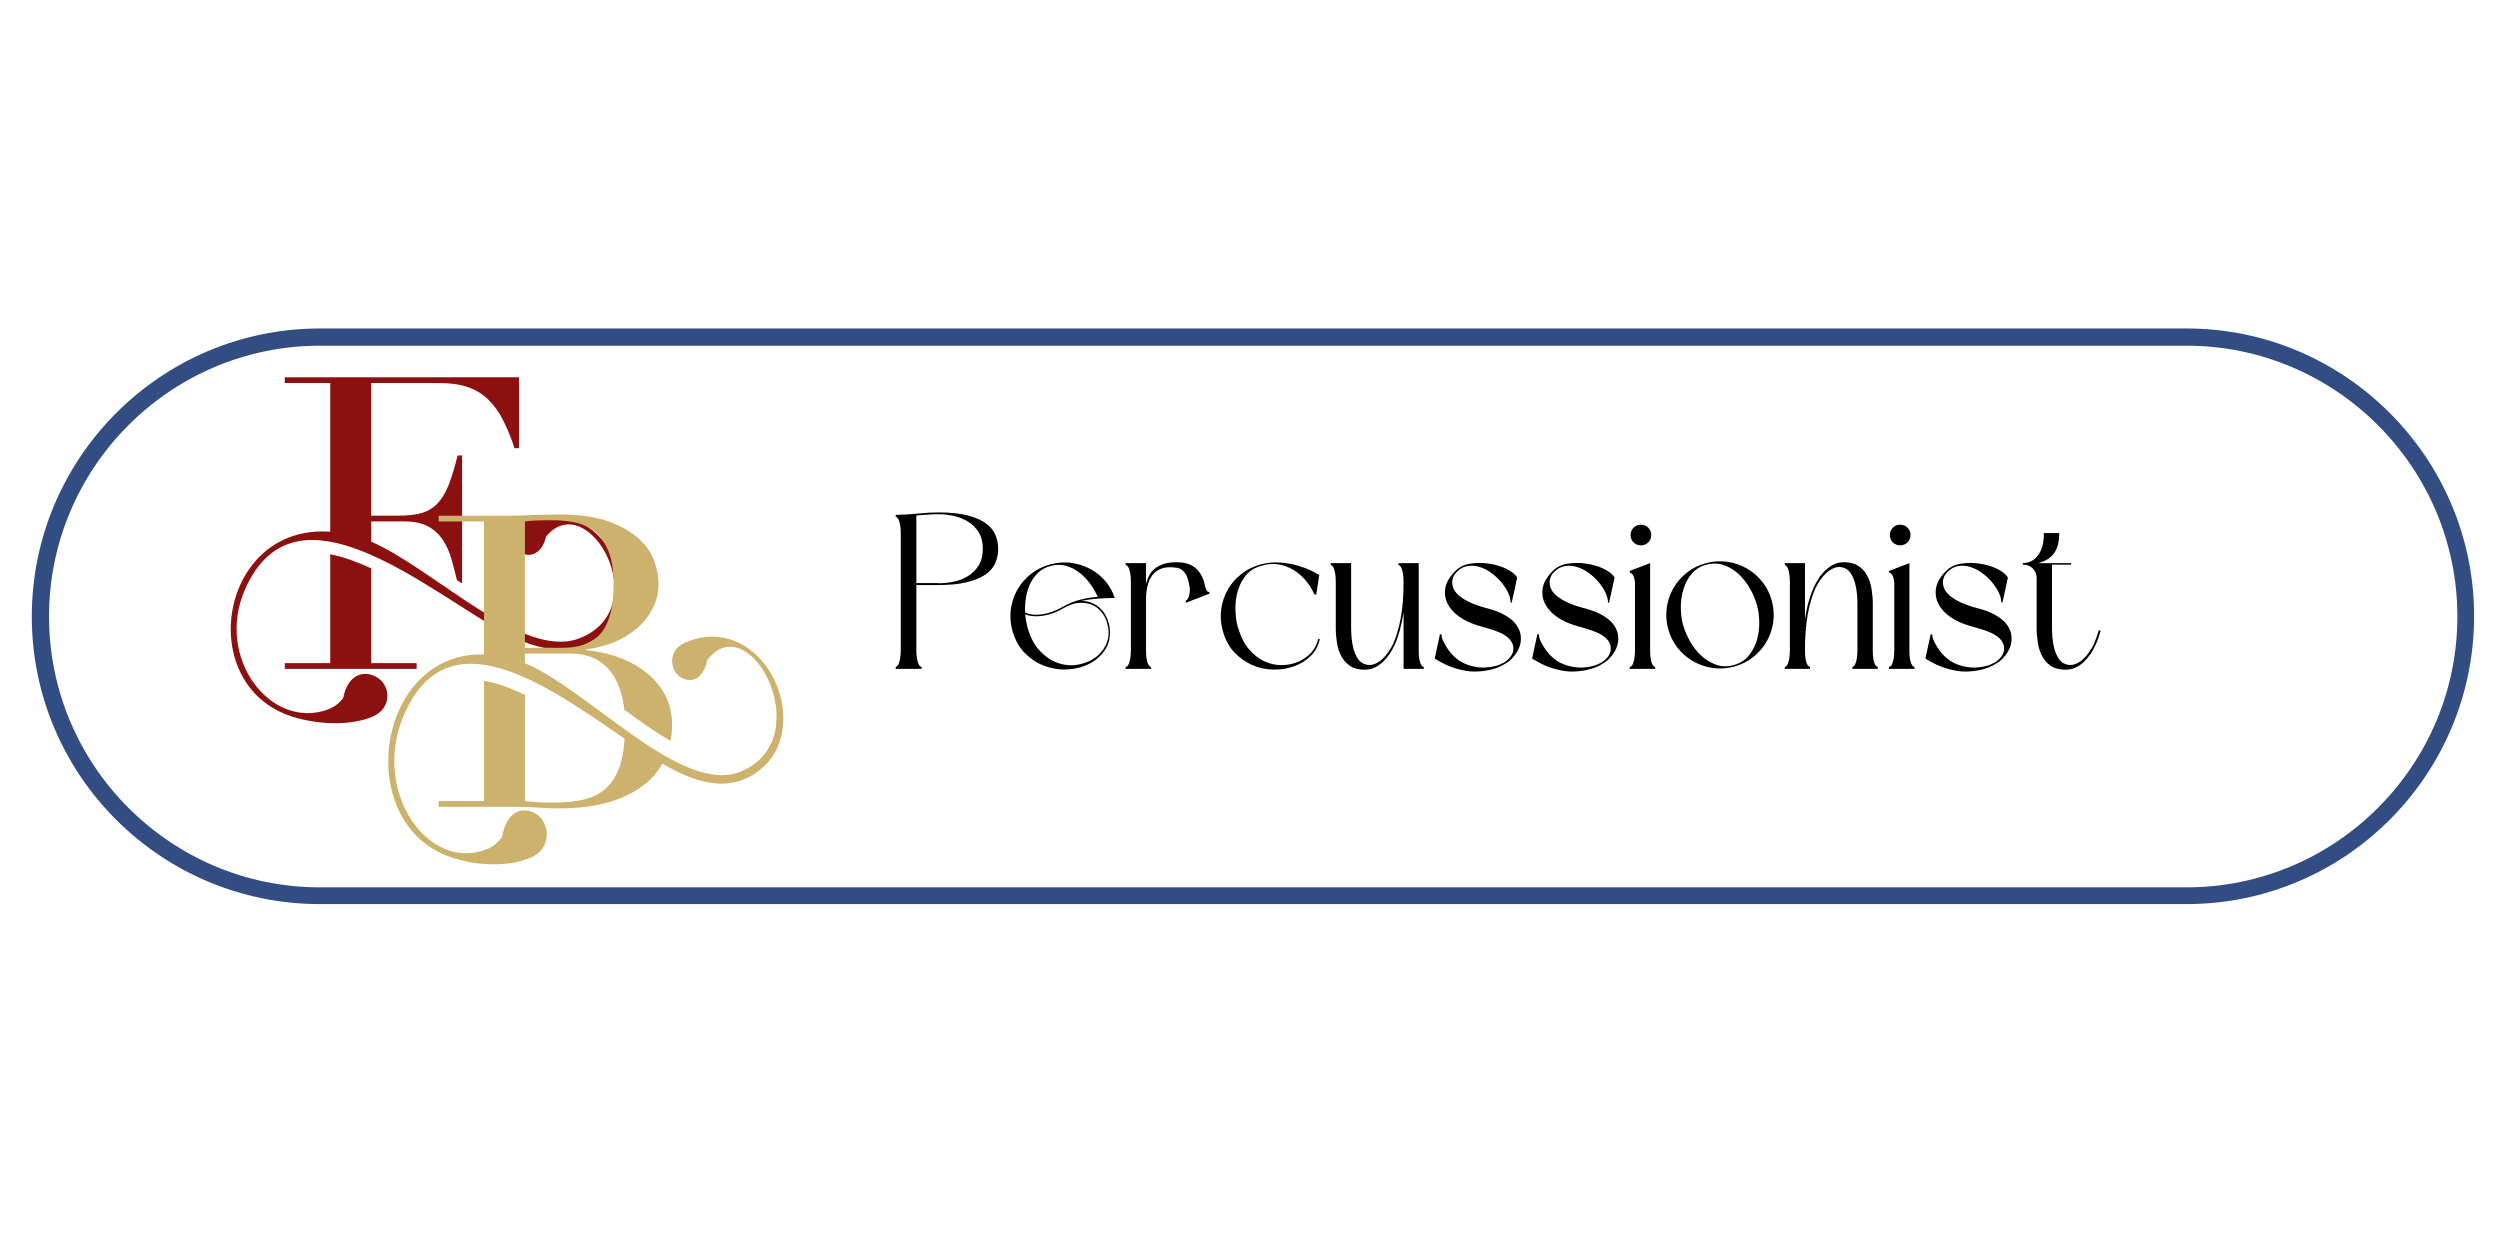
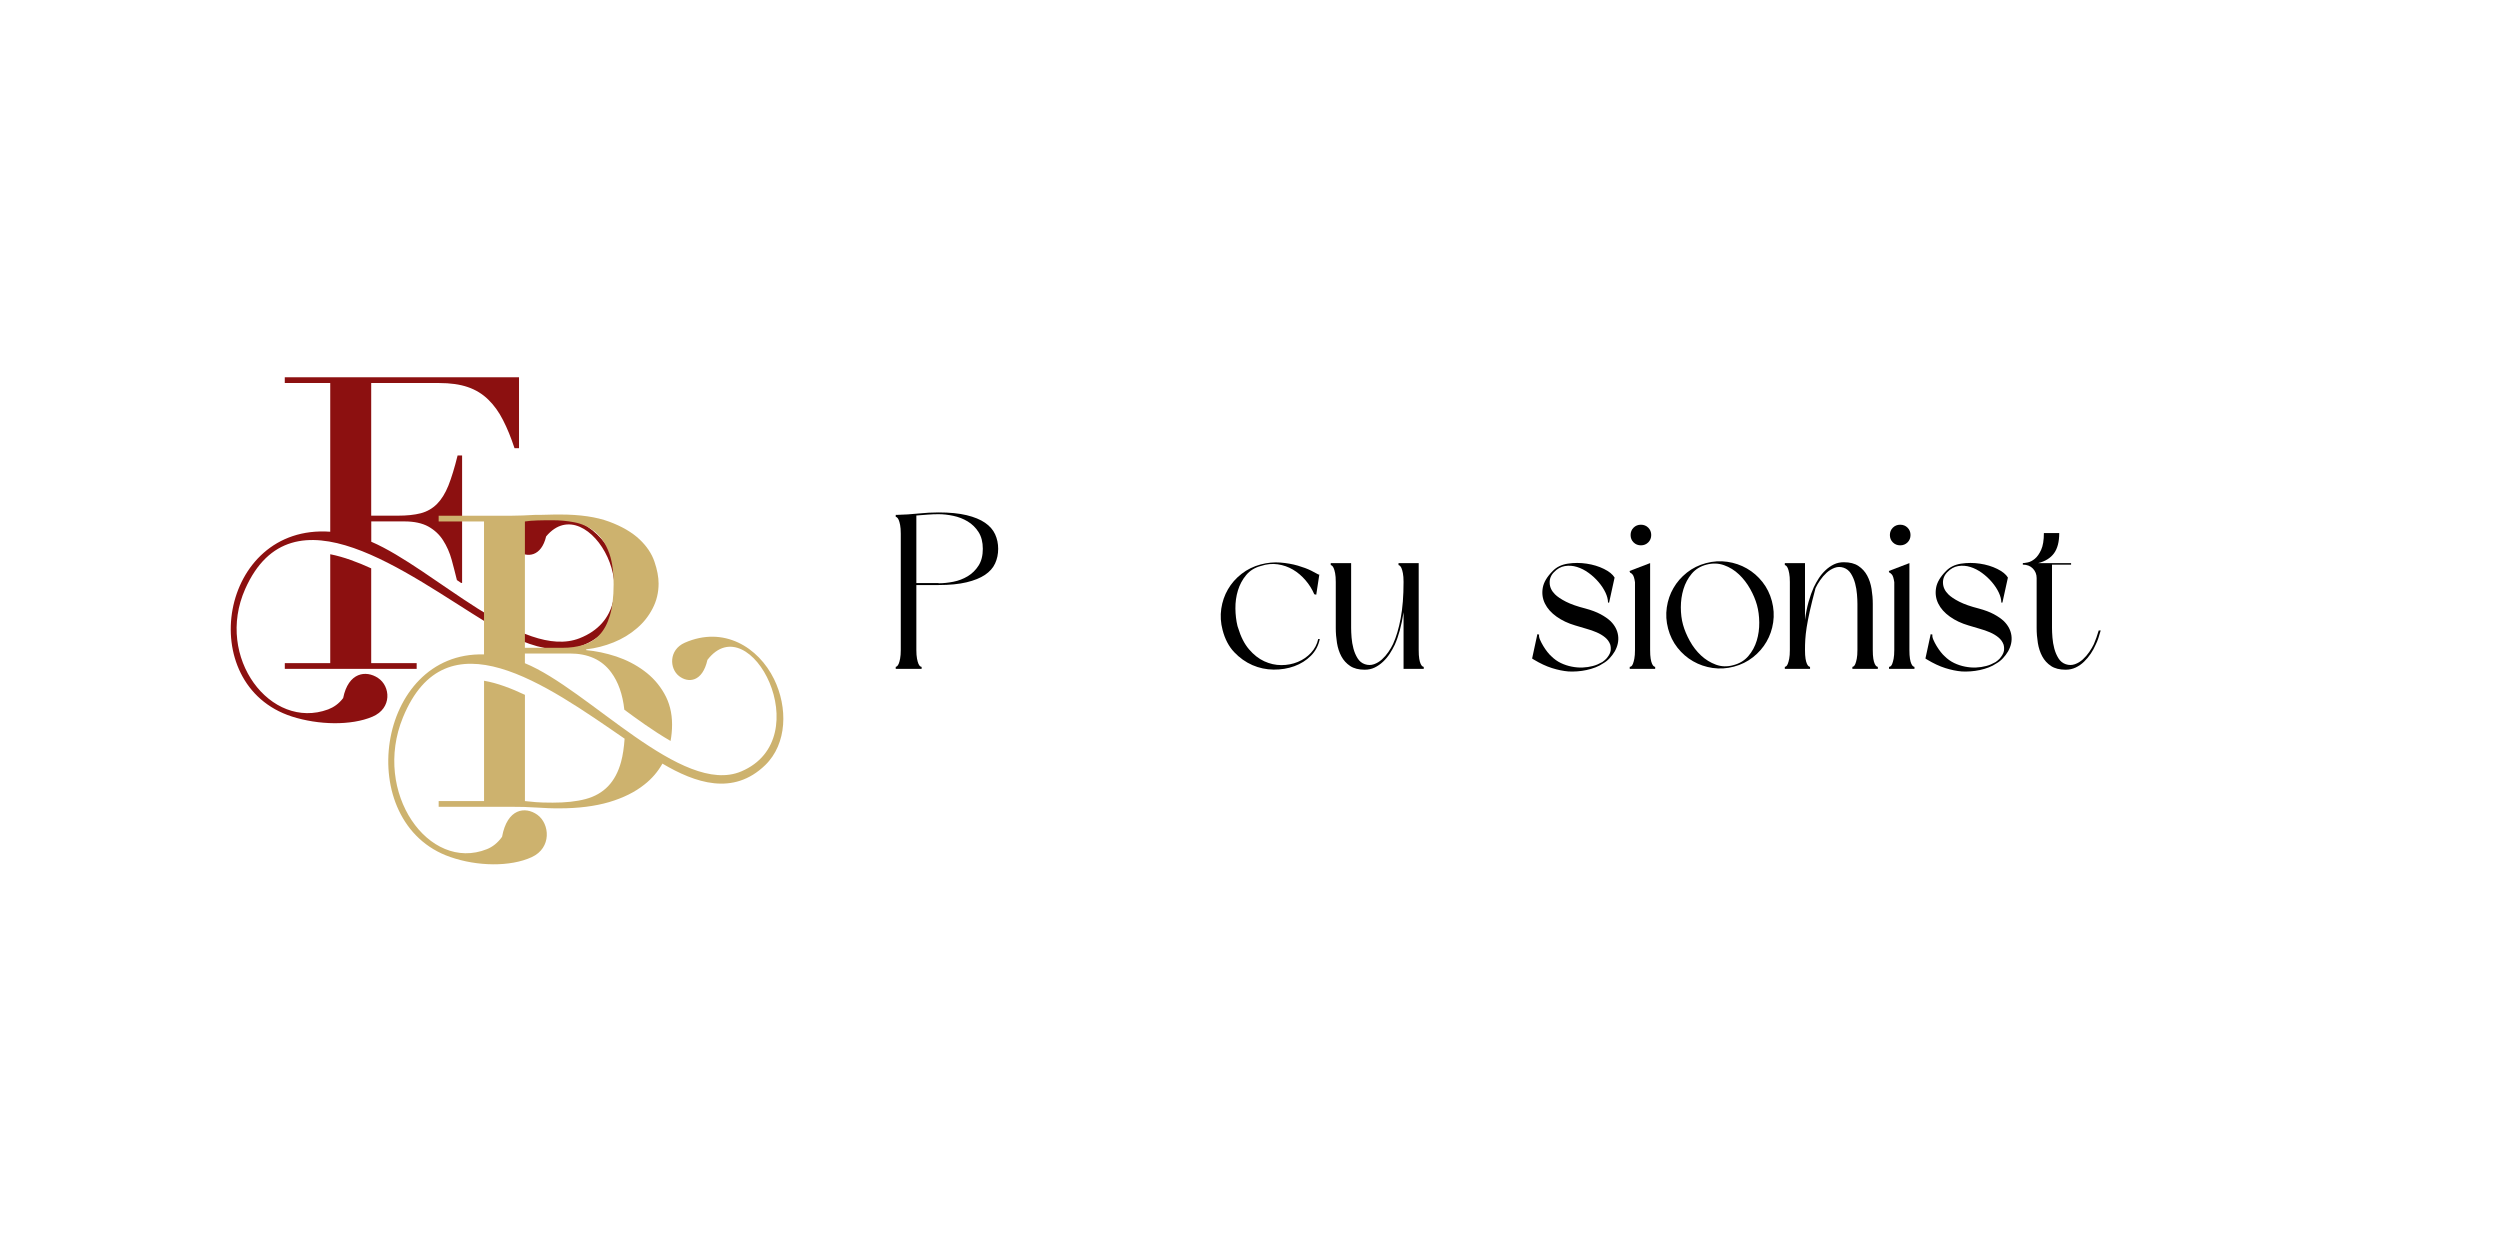
<svg xmlns="http://www.w3.org/2000/svg" width="6912" zoomAndPan="magnify" viewBox="0 0 5184 2592" height="3456" preserveAspectRatio="xMidYMid meet" version="1.0">
  <defs>
    <g />
    <clipPath id="9e70e939cd">
      <path d="M 65.926 681 L 5130.223 681 L 5130.223 1875 L 65.926 1875 Z M 65.926 681 " clip-rule="nonzero" />
    </clipPath>
    <clipPath id="03b1ddc467">
      <path d="M 805 1066.863 L 1625 1066.863 L 1625 1793 L 805 1793 Z M 805 1066.863 " clip-rule="nonzero" />
    </clipPath>
  </defs>
  <g clip-path="url(#9e70e939cd)">
-     <path fill="#324d82" d="M 4534.023 681.117 L 663.238 681.117 C 333.441 681.117 65.926 949.652 65.926 1278.43 C 65.926 1607.207 333.441 1874.723 663.238 1874.723 L 4534.023 1874.723 C 4862.801 1874.723 5130.316 1607.207 5130.316 1277.41 C 5130.316 949.652 4862.801 681.117 4534.023 681.117 Z M 4534.023 1840.008 L 663.238 1840.008 C 353.859 1840.008 101.664 1587.809 101.664 1278.43 C 101.664 969.055 353.859 716.855 663.238 716.855 L 4534.023 716.855 C 4843.402 716.855 5095.602 969.055 5095.602 1278.43 C 5095.602 1587.809 4843.402 1840.008 4534.023 1840.008 Z M 4534.023 1840.008 " fill-opacity="1" fill-rule="nonzero" />
-   </g>
+     </g>
  <path fill="#8c1010" d="M 590.504 1375.094 L 684.785 1375.094 L 684.785 1149.27 C 712.766 1154.793 741.879 1165.773 769.719 1178.523 L 769.719 1375.094 L 864 1375.094 L 864 1386.996 L 590.574 1386.996 L 590.574 1375.094 Z M 769.719 1123.273 C 899.633 1179.09 1083.734 1369.781 1201.816 1323.457 C 1361.766 1260.836 1219.387 1008.164 1132.469 1112.293 C 1122.41 1154.371 1093.297 1156.777 1074.242 1143.035 C 1054.48 1128.941 1052.992 1093.449 1085.789 1080.062 C 1165.977 1047.48 1236.953 1088.492 1268.828 1148.703 C 1297.375 1202.68 1296.102 1271.109 1250.906 1311.766 C 1175.113 1379.629 1082.742 1335.711 1009.852 1291.297 C 844.027 1190.07 605.594 1002.711 508.406 1221.379 C 445.289 1363.547 561.461 1515.137 680.465 1471.008 C 692.012 1466.613 702.637 1459.32 711.562 1447.559 C 722.328 1393.723 759.164 1389.332 783.816 1405.836 C 809.602 1422.695 813.637 1468.598 772.27 1486.164 C 728.137 1504.867 660.633 1503.52 605.379 1485.812 C 400.949 1420.145 455.137 1086.156 684.785 1102.59 L 684.785 794.242 L 590.504 794.242 L 590.504 782.34 L 1076.227 782.34 L 1076.227 929.324 L 1066.875 929.324 C 1059.578 907.152 1051.719 887.816 1043.074 871.098 C 1034.645 854.449 1024.375 840.141 1012.543 828.668 C 1000.645 816.98 986.547 808.336 970.113 802.668 C 953.609 797.004 933.848 794.242 910.613 794.242 L 769.719 794.242 L 769.719 1069.297 L 824.973 1069.297 C 843.672 1069.297 859.398 1067.668 872.359 1064.336 C 885.535 1060.867 896.727 1054.422 906.008 1045.141 C 915.359 1035.789 923.219 1023.184 929.809 1006.891 C 936.184 990.809 942.629 969.914 948.863 944.484 L 958.215 944.484 L 958.215 1208.773 L 956.016 1208.773 L 954.035 1207.285 L 947.445 1202.891 C 943.977 1188.582 940.293 1174.559 936.68 1161.172 C 932.5 1145.797 926.406 1132.27 918.758 1120.367 C 911.25 1108.469 900.977 1098.977 888.227 1091.82 C 875.617 1084.879 858.973 1081.195 838.641 1081.195 L 769.859 1081.195 L 769.859 1123.273 Z M 769.719 1123.273 " fill-opacity="1" fill-rule="evenodd" />
  <g clip-path="url(#03b1ddc467)">
    <path fill="#cdb26e" d="M 1088.434 1343.297 L 1166.422 1343.297 C 1182.332 1343.297 1196.543 1341.316 1209.695 1337.289 C 1222.633 1333.258 1233.805 1326.539 1243.137 1316.43 C 1252.473 1306.531 1259.613 1293.238 1264.703 1276.266 C 1269.793 1259.297 1272.41 1237.875 1272.41 1211.785 C 1272.41 1182.371 1268.594 1158.824 1260.887 1141.078 C 1253.391 1123.188 1243.352 1109.824 1231.258 1100.703 C 1219.027 1091.723 1205.523 1085.715 1190.531 1082.957 C 1175.543 1080.059 1160.766 1078.785 1146.129 1078.785 C 1135.875 1078.785 1125.48 1078.785 1115.09 1079.137 C 1104.695 1079.492 1095.715 1080.059 1088.434 1081.328 Z M 1088.434 1375.258 C 1220.301 1428.992 1414.105 1651.648 1537.066 1599.609 C 1698.91 1531.094 1554.812 1254.207 1466.926 1368.328 C 1456.672 1414.355 1427.258 1416.902 1408.098 1401.914 C 1388.016 1386.359 1386.531 1347.68 1419.762 1332.832 C 1500.723 1297.195 1572.629 1342.164 1605.016 1408.062 C 1633.863 1467.035 1632.449 1542.125 1586.773 1586.527 C 1520.449 1650.801 1441.539 1623.578 1373.59 1583.418 C 1364.258 1600.031 1351.883 1614.668 1335.977 1627.043 C 1316.812 1642.387 1292.492 1654.477 1263.078 1663.242 C 1233.664 1671.801 1199.512 1676.184 1160.41 1676.184 C 1152.562 1676.184 1144.855 1676.184 1137.219 1675.828 C 1129.512 1675.617 1121.523 1675.121 1113.109 1674.559 C 1104.555 1673.992 1095.785 1673.637 1086.805 1673.285 C 1077.684 1673.07 1068.141 1672.93 1057.957 1672.93 L 909.617 1672.93 L 909.617 1661.051 L 1003.727 1661.051 L 1003.727 1411.602 C 1031.301 1416.336 1060.363 1427.508 1088.504 1440.801 L 1088.504 1661.121 C 1095.289 1661.688 1102.785 1662.395 1110.988 1663.316 C 1119.188 1664.023 1130.926 1664.375 1146.27 1664.375 C 1172.785 1664.375 1195.41 1661.973 1214.43 1656.879 C 1233.449 1651.789 1248.938 1642.809 1261.027 1630.223 C 1273.258 1617.426 1282.238 1600.598 1287.895 1579.598 C 1291.57 1566.094 1293.906 1549.973 1295.18 1531.73 C 1132.199 1419.59 924.887 1270.117 835.586 1487.539 C 771.668 1643.375 889.109 1809.043 1009.664 1760.82 C 1021.191 1756.223 1031.938 1748.02 1041.059 1735.223 C 1051.805 1676.254 1089.07 1671.66 1114.098 1689.406 C 1140.188 1708.07 1144.434 1758.273 1102.434 1777.434 C 1057.887 1797.871 989.516 1796.598 933.656 1777.082 C 729.668 1706.445 779.867 1350.438 1003.656 1357.016 L 1003.656 1081.328 L 909.617 1081.328 L 909.617 1069.449 L 1057.957 1069.449 C 1066.371 1069.449 1074.926 1069.238 1083.695 1068.887 C 1092.461 1068.672 1101.441 1068.18 1110.562 1067.613 C 1119.543 1067.613 1128.309 1067.613 1136.652 1067.258 C 1145.211 1066.906 1153.48 1066.906 1161.332 1066.906 C 1202.625 1066.906 1236.562 1071.855 1263.078 1081.684 C 1289.594 1091.512 1310.594 1103.812 1325.723 1118.027 C 1341.066 1132.449 1351.461 1148.008 1357.117 1164.762 C 1362.773 1181.379 1365.672 1196.582 1365.672 1210.086 C 1365.672 1228.754 1361.5 1245.863 1353.227 1261.773 C 1345.027 1277.684 1334.066 1291.539 1320.137 1303.207 C 1306.277 1315.086 1290.371 1324.773 1272.27 1332.055 C 1254.168 1339.336 1235.219 1344.289 1215.492 1346.48 L 1215.492 1348.105 C 1235.785 1349.945 1256.57 1354.328 1277.785 1361.258 C 1298.996 1368.398 1318.156 1378.227 1335.48 1391.023 C 1352.664 1403.609 1366.734 1419.309 1377.34 1437.973 C 1388.086 1456.641 1393.602 1478.133 1393.602 1502.457 C 1393.602 1514.336 1392.469 1525.648 1390.488 1536.469 C 1353.227 1514.902 1318.156 1488.953 1294.613 1471.629 C 1291.148 1440.023 1282.168 1414.074 1267.18 1393.992 C 1248.016 1368.043 1219.523 1355.105 1181.48 1355.105 L 1088.434 1355.105 Z M 1088.434 1375.258 " fill-opacity="1" fill-rule="evenodd" />
  </g>
  <g fill="#000000" fill-opacity="1">
    <g transform="translate(1843.743, 1386.904)">
      <g>
        <path d="M 67.328 0 L 13.641 0 L 13.641 -4.094 C 14.254 -4.094 15.164 -4.547 16.375 -5.453 C 17.582 -6.367 18.719 -8.035 19.781 -10.453 C 20.844 -12.879 21.828 -16.441 22.734 -21.141 C 23.648 -25.848 24.109 -31.844 24.109 -39.125 L 24.109 -280.203 C 24.109 -287.785 23.648 -293.848 22.734 -298.391 C 21.828 -302.941 20.844 -306.43 19.781 -308.859 C 18.719 -311.285 17.582 -312.953 16.375 -313.859 C 15.164 -314.773 14.254 -315.234 13.641 -315.234 L 13.641 -319.328 L 17.734 -319.328 C 31.379 -319.629 45.555 -320.535 60.266 -322.047 C 74.973 -323.566 89 -324.328 102.344 -324.328 C 125.395 -324.328 144.801 -322.43 160.562 -318.641 C 176.332 -314.848 189.07 -309.613 198.781 -302.938 C 208.488 -296.27 215.461 -288.312 219.703 -279.062 C 223.953 -269.812 226.078 -259.727 226.078 -248.812 C 226.078 -237.895 223.953 -227.812 219.703 -218.562 C 215.461 -209.312 208.488 -201.426 198.781 -194.906 C 189.07 -188.395 176.332 -183.242 160.562 -179.453 C 144.801 -175.66 125.395 -173.766 102.344 -173.766 L 56.406 -173.766 L 56.406 -39.125 C 56.406 -31.844 56.859 -25.848 57.766 -21.141 C 58.68 -16.441 59.664 -12.879 60.719 -10.453 C 61.781 -8.035 62.914 -6.367 64.125 -5.453 C 65.344 -4.547 66.41 -4.094 67.328 -4.094 Z M 102.344 -177.859 L 102.344 -177.406 C 112.051 -177.406 122.285 -178.461 133.047 -180.578 C 143.816 -182.703 153.75 -186.492 162.844 -191.953 C 171.938 -197.41 179.441 -204.766 185.359 -214.016 C 191.273 -223.266 194.234 -234.863 194.234 -248.812 C 194.234 -262.758 191.273 -274.359 185.359 -283.609 C 179.441 -292.859 171.938 -300.211 162.844 -305.672 C 153.75 -311.129 143.816 -314.992 133.047 -317.266 C 122.285 -319.547 112.051 -320.688 102.344 -320.688 C 95.07 -320.688 87.566 -320.383 79.828 -319.781 C 72.098 -319.176 64.289 -318.566 56.406 -317.953 L 56.406 -177.859 Z M 102.344 -177.859 " />
      </g>
    </g>
  </g>
  <g fill="#000000" fill-opacity="1">
    <g transform="translate(2083.461, 1386.904)">
      <g>
-         <path d="M 15.469 -80.516 C 11.52 -95.367 10.609 -110.07 12.734 -124.625 C 14.859 -139.188 19.484 -152.609 26.609 -164.891 C 33.734 -177.172 43.055 -187.859 54.578 -196.953 C 66.109 -206.055 79.301 -212.578 94.156 -216.516 C 109.926 -220.766 125.086 -221.75 139.641 -219.469 C 154.203 -217.195 167.395 -212.723 179.219 -206.047 C 191.039 -199.379 201.195 -190.891 209.688 -180.578 C 218.188 -170.273 224.254 -159.055 227.891 -146.922 C 216.973 -146.922 205.223 -146.469 192.641 -145.562 C 180.055 -144.656 168.609 -142.988 158.297 -140.562 C 166.785 -140.863 174.594 -139.422 181.719 -136.234 C 188.844 -133.047 194.984 -128.723 200.141 -123.266 C 205.297 -117.805 209.391 -111.438 212.422 -104.156 C 215.453 -96.883 217.273 -89.305 217.891 -81.422 C 219.098 -65.047 215.68 -50.867 207.641 -38.891 C 199.609 -26.91 188.992 -17.508 175.797 -10.688 C 162.609 -3.863 147.828 0.078 131.453 1.141 C 115.078 2.203 99.234 0.004 83.922 -5.453 C 68.609 -10.91 54.734 -19.781 42.297 -32.062 C 29.867 -44.344 20.926 -60.492 15.469 -80.516 Z M 42.297 -113.266 C 43.211 -104.473 44.578 -96.285 46.391 -88.703 C 52.16 -66.867 60.957 -49.734 72.781 -37.297 C 84.602 -24.867 97.41 -16.379 111.203 -11.828 C 125.004 -7.273 138.879 -6.285 152.828 -8.859 C 166.785 -11.441 178.914 -16.676 189.219 -24.562 C 199.531 -32.445 207.035 -42.531 211.734 -54.812 C 216.441 -67.094 216.52 -80.816 211.969 -95.984 C 209.539 -104.172 205.598 -111.598 200.141 -118.266 C 194.68 -124.941 188.008 -129.867 180.125 -133.047 C 172.238 -136.234 163.289 -137.445 153.281 -136.688 C 143.281 -135.926 132.672 -132.211 121.453 -125.547 C 110.535 -119.18 99.844 -114.707 89.375 -112.125 C 78.914 -109.551 69.289 -108.566 60.5 -109.172 C 57.164 -109.473 53.977 -109.848 50.938 -110.297 C 47.906 -110.754 45.023 -111.742 42.297 -113.266 Z M 192.859 -149.203 C 188.617 -158.898 183.16 -168.223 176.484 -177.172 C 169.816 -186.117 162.312 -193.773 153.969 -200.141 C 145.633 -206.516 136.461 -211.066 126.453 -213.797 C 116.441 -216.523 105.977 -216.375 95.062 -213.344 C 84.758 -210.613 76.117 -205.91 69.141 -199.234 C 62.16 -192.566 56.625 -184.832 52.531 -176.031 C 48.438 -167.238 45.555 -157.688 43.891 -147.375 C 42.223 -137.062 41.691 -126.906 42.297 -116.906 C 47.453 -114.477 53.52 -112.961 60.5 -112.359 C 68.988 -111.742 78.312 -112.723 88.469 -115.297 C 98.633 -117.879 109.02 -122.207 119.625 -128.281 C 132.363 -135.551 145.102 -140.703 157.844 -143.734 C 170.582 -146.773 182.254 -148.598 192.859 -149.203 Z M 192.859 -149.203 " />
-       </g>
+         </g>
    </g>
  </g>
  <g fill="#000000" fill-opacity="1">
    <g transform="translate(2322.725, 1386.904)">
      <g>
-         <path d="M 175.125 -175.578 C 177.551 -164.055 180.582 -158.75 184.219 -159.656 L 185.594 -156.016 L 161.031 -146.469 L 159.656 -146.016 L 136 -136.922 L 136 -141.016 C 139.344 -143.141 141.617 -146.551 142.828 -151.25 C 144.047 -155.945 144.656 -160.422 144.656 -164.672 C 144.039 -169.816 143.203 -174.891 142.141 -179.891 C 141.086 -184.898 139.5 -189.523 137.375 -193.766 C 135.25 -198.016 132.441 -201.578 128.953 -204.453 C 125.461 -207.336 121.297 -209.086 116.453 -209.703 C 103.711 -211.516 93.398 -210.906 85.516 -207.875 C 77.629 -204.844 71.41 -200.297 66.859 -194.234 C 62.316 -188.172 59.055 -181.117 57.078 -173.078 C 55.109 -165.047 53.973 -156.785 53.672 -148.297 L 53.672 -39.125 C 53.672 -31.539 54.051 -25.473 54.812 -20.922 C 55.57 -16.367 56.555 -12.805 57.766 -10.234 C 58.984 -7.66 60.195 -5.992 61.406 -5.234 C 62.625 -4.473 63.535 -4.094 64.141 -4.094 L 64.141 0 L 11.375 0 L 11.375 -4.094 C 12.281 -4.094 13.336 -4.473 14.547 -5.234 C 15.766 -5.992 16.906 -7.66 17.969 -10.234 C 19.031 -12.805 20.016 -16.367 20.922 -20.922 C 21.828 -25.473 22.281 -31.539 22.281 -39.125 L 22.281 -180.125 C 22.281 -187.707 21.828 -193.773 20.922 -198.328 C 20.016 -202.879 19.031 -206.363 17.969 -208.781 C 16.906 -211.207 15.766 -212.875 14.547 -213.781 C 13.336 -214.695 12.281 -215.156 11.375 -215.156 L 11.375 -219.25 L 53.672 -219.25 L 53.672 -176.031 C 55.191 -182.406 57.469 -188.395 60.5 -194 C 63.531 -199.613 67.547 -204.391 72.547 -208.328 C 77.555 -212.273 83.695 -215.383 90.969 -217.656 C 98.25 -219.926 107.047 -221.062 117.359 -221.062 C 134.641 -221.062 147.906 -216.816 157.156 -208.328 C 166.406 -199.836 172.395 -188.922 175.125 -175.578 Z M 175.125 -175.578 " />
-       </g>
+         </g>
    </g>
  </g>
  <g fill="#000000" fill-opacity="1">
    <g transform="translate(2519.685, 1386.904)">
      <g>
        <path d="M 205.609 -154.656 C 201.055 -165.27 194.91 -175.051 187.172 -184 C 179.441 -192.945 170.801 -200.223 161.25 -205.828 C 151.695 -211.441 141.234 -215.082 129.859 -216.75 C 118.492 -218.414 106.895 -217.281 95.062 -213.344 C 82.332 -210 72.098 -203.703 64.359 -194.453 C 56.629 -185.203 50.941 -174.586 47.297 -162.609 C 43.66 -150.641 41.914 -138.133 42.062 -125.094 C 42.219 -112.051 43.66 -99.922 46.391 -88.703 L 47.766 -84.609 C 53.223 -66.41 60.727 -51.703 70.281 -40.484 C 79.832 -29.266 90.367 -21 101.891 -15.688 C 113.41 -10.383 125.234 -7.734 137.359 -7.734 C 149.492 -7.734 160.867 -9.93 171.484 -14.328 C 182.098 -18.723 191.195 -25.016 198.781 -33.203 C 206.363 -41.391 211.367 -50.941 213.797 -61.859 L 216.969 -61.859 C 214.238 -48.211 208.098 -36.613 198.547 -27.062 C 188.992 -17.508 177.547 -10.305 164.203 -5.453 C 150.867 -0.609 136.539 1.734 121.219 1.578 C 105.906 1.43 91.273 -1.672 77.328 -7.734 C 63.379 -13.797 50.797 -22.738 39.578 -34.562 C 28.359 -46.395 20.32 -61.711 15.469 -80.516 C 11.52 -95.367 10.609 -110.07 12.734 -124.625 C 14.859 -139.188 19.484 -152.609 26.609 -164.891 C 33.734 -177.172 43.133 -187.859 54.812 -196.953 C 66.488 -206.055 79.754 -212.578 94.609 -216.516 C 108.555 -220.16 122.125 -221.453 135.312 -220.391 C 148.508 -219.328 160.566 -217.203 171.484 -214.016 C 182.398 -210.836 191.648 -207.352 199.234 -203.562 C 206.816 -199.77 211.82 -197.113 214.25 -195.594 L 216.062 -195.594 L 209.703 -153.75 Z M 205.609 -154.656 " />
      </g>
    </g>
  </g>
  <g fill="#000000" fill-opacity="1">
    <g transform="translate(2748.032, 1386.904)">
      <g>
        <path d="M 204.234 0 L 162.391 0 L 162.391 -117.359 C 160.266 -103.711 157.688 -91.281 154.656 -80.062 C 151.625 -68.844 148.141 -58.832 144.203 -50.031 C 141.16 -43.664 137.664 -37.445 133.719 -31.375 C 129.781 -25.312 125.16 -19.781 119.859 -14.781 C 114.555 -9.781 108.797 -5.766 102.578 -2.734 C 96.359 0.297 89.457 1.812 81.875 1.812 C 69.445 1.812 59.363 -0.758 51.625 -5.906 C 43.895 -11.062 37.832 -17.734 33.438 -25.922 C 29.039 -34.109 26.004 -43.359 24.328 -53.672 C 22.66 -63.984 21.828 -74.297 21.828 -84.609 L 21.828 -180.125 C 21.828 -187.707 21.375 -193.773 20.469 -198.328 C 19.562 -202.879 18.578 -206.363 17.516 -208.781 C 16.453 -211.207 15.312 -212.875 14.094 -213.781 C 12.883 -214.695 11.977 -215.156 11.375 -215.156 L 11.375 -219.25 L 53.672 -219.25 L 53.672 -84.609 C 53.672 -79.148 53.973 -72.551 54.578 -64.812 C 55.191 -57.082 56.484 -49.504 58.453 -42.078 C 60.422 -34.648 63.301 -27.898 67.094 -21.828 C 70.883 -15.766 75.961 -11.672 82.328 -9.547 C 88.703 -7.43 94.922 -7.43 100.984 -9.547 C 107.047 -11.672 112.578 -15.004 117.578 -19.547 C 122.586 -24.098 127.062 -29.254 131 -35.016 C 134.945 -40.785 138.133 -46.25 140.562 -51.406 C 147.227 -65.957 152.531 -83.77 156.469 -104.844 C 160.414 -125.926 162.391 -151.02 162.391 -180.125 C 162.391 -187.707 161.93 -193.773 161.016 -198.328 C 160.109 -202.879 159.125 -206.363 158.062 -208.781 C 157.008 -211.207 155.875 -212.875 154.656 -213.781 C 153.445 -214.695 152.535 -215.156 151.922 -215.156 L 151.922 -219.25 L 193.781 -219.25 L 193.781 -39.125 C 193.781 -31.539 194.156 -25.473 194.906 -20.922 C 195.664 -16.367 196.648 -12.805 197.859 -10.234 C 199.078 -7.66 200.289 -5.992 201.5 -5.234 C 202.719 -4.473 203.629 -4.094 204.234 -4.094 Z M 204.234 0 " />
      </g>
    </g>
  </g>
  <g fill="#000000" fill-opacity="1">
    <g transform="translate(2963.642, 1386.904)">
      <g>
-         <path d="M 168.766 -137.375 C 168.766 -143.738 167.02 -150.633 163.531 -158.062 C 160.039 -165.5 155.258 -172.781 149.188 -179.906 C 143.125 -187.031 136.227 -193.395 128.5 -199 C 120.77 -204.613 112.734 -208.707 104.391 -211.281 C 96.055 -213.863 87.719 -214.473 79.375 -213.109 C 71.031 -211.742 63.523 -207.57 56.859 -200.594 C 50.492 -194.227 47.461 -186.723 47.766 -178.078 C 48.066 -169.441 51.703 -161.633 58.672 -154.656 C 63.828 -149.5 71.484 -144.344 81.641 -139.188 C 91.805 -134.031 105.227 -129.332 121.906 -125.094 C 134.344 -121.758 144.805 -117.816 153.297 -113.266 C 161.785 -108.711 168.758 -103.859 174.219 -98.703 C 183.008 -89.91 188.16 -80.055 189.672 -69.141 C 191.191 -58.223 188.922 -47.305 182.859 -36.391 C 179.828 -31.234 176.266 -26.457 172.172 -22.062 C 168.078 -17.664 163.602 -14.102 158.75 -11.375 C 153.895 -8.039 148.508 -5.234 142.594 -2.953 C 136.688 -0.68 130.547 1.133 124.172 2.5 C 117.805 3.863 111.441 4.77 105.078 5.219 C 98.711 5.676 92.645 5.754 86.875 5.453 C 75.957 4.547 64.508 2.195 52.531 -1.594 C 40.562 -5.383 28.055 -11.223 15.016 -19.109 L 11.375 -21.375 L 22.281 -71.875 L 25.922 -70.953 C 25.316 -68.223 25.926 -64.734 27.75 -60.484 C 29.57 -56.242 31.848 -51.848 34.578 -47.297 C 37.305 -42.754 40.188 -38.586 43.219 -34.797 C 46.25 -31.004 48.828 -28.195 50.953 -26.375 C 57.016 -20.312 63.68 -15.535 70.953 -12.047 C 78.234 -8.566 85.816 -6.066 93.703 -4.547 C 101.285 -3.035 108.789 -2.43 116.219 -2.734 C 123.645 -3.035 130.695 -4.094 137.375 -5.906 C 141.008 -6.82 144.344 -7.961 147.375 -9.328 C 150.406 -10.691 153.594 -12.281 156.938 -14.094 C 159.969 -16.219 162.695 -18.492 165.125 -20.922 C 167.238 -23.348 169.129 -25.926 170.797 -28.656 C 172.473 -31.383 173.613 -34.266 174.219 -37.297 C 174.82 -42.148 174.52 -46.547 173.312 -50.484 C 171.188 -56.254 167.617 -61.188 162.609 -65.281 C 157.609 -69.375 151.77 -72.859 145.094 -75.734 C 138.426 -78.617 131.227 -81.117 123.5 -83.234 C 115.77 -85.359 108.113 -87.633 100.531 -90.062 C 85.969 -94.312 73.148 -100.379 62.078 -108.266 C 51.016 -116.148 42.984 -125.172 37.984 -135.328 C 32.984 -145.484 31.469 -156.32 33.438 -167.844 C 35.406 -179.375 42.301 -191.051 54.125 -202.875 C 62.008 -211.062 72.395 -216.141 85.281 -218.109 C 98.176 -220.078 111.219 -220.078 124.406 -218.109 C 137.602 -216.141 149.582 -212.5 160.344 -207.188 C 171.102 -201.883 178.457 -195.898 182.406 -189.234 L 171.031 -137.375 Z M 168.766 -137.375 " />
-       </g>
+         </g>
    </g>
  </g>
  <g fill="#000000" fill-opacity="1">
    <g transform="translate(3165.606, 1386.904)">
      <g>
        <path d="M 168.766 -137.375 C 168.766 -143.738 167.02 -150.633 163.531 -158.062 C 160.039 -165.5 155.258 -172.781 149.188 -179.906 C 143.125 -187.031 136.227 -193.395 128.5 -199 C 120.77 -204.613 112.734 -208.707 104.391 -211.281 C 96.055 -213.863 87.719 -214.473 79.375 -213.109 C 71.031 -211.742 63.523 -207.57 56.859 -200.594 C 50.492 -194.227 47.461 -186.723 47.766 -178.078 C 48.066 -169.441 51.703 -161.633 58.672 -154.656 C 63.828 -149.5 71.484 -144.344 81.641 -139.188 C 91.805 -134.031 105.227 -129.332 121.906 -125.094 C 134.344 -121.758 144.805 -117.816 153.297 -113.266 C 161.785 -108.711 168.758 -103.859 174.219 -98.703 C 183.008 -89.91 188.16 -80.055 189.672 -69.141 C 191.191 -58.223 188.922 -47.305 182.859 -36.391 C 179.828 -31.234 176.266 -26.457 172.172 -22.062 C 168.078 -17.664 163.602 -14.102 158.75 -11.375 C 153.895 -8.039 148.508 -5.234 142.594 -2.953 C 136.688 -0.68 130.547 1.133 124.172 2.5 C 117.805 3.863 111.441 4.77 105.078 5.219 C 98.711 5.676 92.645 5.754 86.875 5.453 C 75.957 4.547 64.508 2.195 52.531 -1.594 C 40.562 -5.383 28.055 -11.223 15.016 -19.109 L 11.375 -21.375 L 22.281 -71.875 L 25.922 -70.953 C 25.316 -68.223 25.926 -64.734 27.75 -60.484 C 29.57 -56.242 31.848 -51.848 34.578 -47.297 C 37.305 -42.754 40.188 -38.586 43.219 -34.797 C 46.25 -31.004 48.828 -28.195 50.953 -26.375 C 57.016 -20.312 63.68 -15.535 70.953 -12.047 C 78.234 -8.566 85.816 -6.066 93.703 -4.547 C 101.285 -3.035 108.789 -2.43 116.219 -2.734 C 123.645 -3.035 130.695 -4.094 137.375 -5.906 C 141.008 -6.82 144.344 -7.961 147.375 -9.328 C 150.406 -10.691 153.594 -12.281 156.938 -14.094 C 159.969 -16.219 162.695 -18.492 165.125 -20.922 C 167.238 -23.348 169.129 -25.926 170.797 -28.656 C 172.473 -31.383 173.613 -34.266 174.219 -37.297 C 174.82 -42.148 174.52 -46.547 173.312 -50.484 C 171.188 -56.254 167.617 -61.188 162.609 -65.281 C 157.609 -69.375 151.77 -72.859 145.094 -75.734 C 138.426 -78.617 131.227 -81.117 123.5 -83.234 C 115.77 -85.359 108.113 -87.633 100.531 -90.062 C 85.969 -94.312 73.148 -100.379 62.078 -108.266 C 51.016 -116.148 42.984 -125.172 37.984 -135.328 C 32.984 -145.484 31.469 -156.32 33.438 -167.844 C 35.406 -179.375 42.301 -191.051 54.125 -202.875 C 62.008 -211.062 72.395 -216.141 85.281 -218.109 C 98.176 -220.078 111.219 -220.078 124.406 -218.109 C 137.602 -216.141 149.582 -212.5 160.344 -207.188 C 171.102 -201.883 178.457 -195.898 182.406 -189.234 L 171.031 -137.375 Z M 168.766 -137.375 " />
      </g>
    </g>
  </g>
  <g fill="#000000" fill-opacity="1">
    <g transform="translate(3367.57, 1386.904)">
      <g>
        <path d="M 11.375 -202.875 L 54.125 -219.25 L 54.125 -39.125 C 54.125 -31.539 54.504 -25.473 55.266 -20.922 C 56.023 -16.367 57.008 -12.805 58.219 -10.234 C 59.438 -7.66 60.648 -5.992 61.859 -5.234 C 63.078 -4.473 63.988 -4.094 64.594 -4.094 L 64.594 0 L 11.828 0 L 11.828 -4.094 C 12.734 -4.094 13.789 -4.473 15 -5.234 C 16.219 -5.992 17.359 -7.66 18.422 -10.234 C 19.484 -12.805 20.469 -16.367 21.375 -20.922 C 22.289 -25.473 22.75 -31.539 22.75 -39.125 L 22.75 -179.672 C 21.531 -187.859 19.859 -193.164 17.734 -195.594 C 15.617 -198.02 13.953 -199.234 12.734 -199.234 Z M 35.031 -256.094 C 28.957 -256.094 23.875 -258.141 19.781 -262.234 C 15.688 -266.328 13.641 -271.406 13.641 -277.469 C 13.641 -283.539 15.688 -288.625 19.781 -292.719 C 23.875 -296.812 28.957 -298.859 35.031 -298.859 C 41.094 -298.859 46.172 -296.812 50.266 -292.719 C 54.359 -288.625 56.406 -283.539 56.406 -277.469 C 56.406 -271.406 54.359 -266.328 50.266 -262.234 C 46.172 -258.141 41.094 -256.094 35.031 -256.094 Z M 35.031 -256.094 " />
      </g>
    </g>
  </g>
  <g fill="#000000" fill-opacity="1">
    <g transform="translate(3443.534, 1386.904)">
      <g>
        <path d="M 15.469 -83.234 C 11.52 -98.098 10.609 -112.805 12.734 -127.359 C 14.859 -141.922 19.484 -155.344 26.609 -167.625 C 33.734 -179.906 43.055 -190.594 54.578 -199.688 C 66.109 -208.789 79.301 -215.312 94.156 -219.25 C 109.02 -223.188 123.727 -224.094 138.281 -221.969 C 152.832 -219.852 166.328 -215.234 178.766 -208.109 C 191.203 -200.984 201.969 -191.656 211.062 -180.125 C 220.156 -168.602 226.676 -155.414 230.625 -140.562 C 234.562 -125.695 235.469 -110.984 233.344 -96.422 C 231.227 -81.867 226.602 -68.453 219.469 -56.172 C 212.344 -43.891 203.02 -33.203 191.5 -24.109 C 179.977 -15.016 166.785 -8.492 151.922 -4.547 C 137.066 -0.609 122.359 0.301 107.797 -1.812 C 93.242 -3.938 79.75 -8.562 67.312 -15.688 C 54.883 -22.812 44.117 -32.133 35.016 -43.656 C 25.922 -55.188 19.406 -68.379 15.469 -83.234 Z M 199.688 -132.375 C 196.656 -143.289 191.953 -154.43 185.578 -165.797 C 179.211 -177.172 171.484 -187.176 162.391 -195.812 C 153.297 -204.457 142.984 -210.828 131.453 -214.922 C 119.93 -219.016 107.801 -219.395 95.062 -216.062 C 82.332 -212.727 72.098 -206.438 64.359 -197.188 C 56.629 -187.938 50.941 -177.32 47.297 -165.344 C 43.66 -153.363 41.844 -140.781 41.844 -127.594 C 41.844 -114.406 43.359 -102.352 46.391 -91.438 C 49.43 -80.508 54.133 -69.285 60.5 -57.766 C 66.863 -46.242 74.594 -36.238 83.688 -27.75 C 92.789 -19.258 103.102 -12.891 114.625 -8.641 C 126.145 -4.398 138.273 -4.098 151.016 -7.734 C 163.754 -11.066 174.066 -17.359 181.953 -26.609 C 189.836 -35.859 195.598 -46.473 199.234 -58.453 C 202.867 -70.43 204.609 -83.016 204.453 -96.203 C 204.305 -109.398 202.719 -121.457 199.688 -132.375 Z M 199.688 -132.375 " />
      </g>
    </g>
  </g>
  <g fill="#000000" fill-opacity="1">
    <g transform="translate(3689.621, 1386.904)">
      <g>
-         <path d="M 11.375 -219.25 L 53.219 -219.25 L 53.219 -101.438 C 55.039 -115.383 57.539 -127.969 60.719 -139.188 C 63.906 -150.406 67.473 -160.414 71.422 -169.219 C 74.453 -175.582 77.938 -181.797 81.875 -187.859 C 85.82 -193.922 90.445 -199.453 95.75 -204.453 C 101.062 -209.461 106.82 -213.484 113.031 -216.516 C 119.25 -219.547 126.148 -221.062 133.734 -221.062 C 146.172 -221.062 156.254 -218.484 163.984 -213.328 C 171.711 -208.18 177.773 -201.516 182.172 -193.328 C 186.566 -185.141 189.598 -175.891 191.266 -165.578 C 192.941 -155.266 193.781 -144.953 193.781 -134.641 L 193.781 -39.125 C 193.781 -31.539 194.156 -25.473 194.906 -20.922 C 195.664 -16.367 196.648 -12.805 197.859 -10.234 C 199.078 -7.66 200.289 -5.992 201.5 -5.234 C 202.719 -4.473 203.629 -4.094 204.234 -4.094 L 204.234 0 L 151.469 0 L 151.469 -4.094 C 152.082 -4.094 152.992 -4.473 154.203 -5.234 C 155.41 -5.992 156.547 -7.66 157.609 -10.234 C 158.672 -12.805 159.656 -16.367 160.562 -20.922 C 161.477 -25.473 161.938 -31.539 161.938 -39.125 L 161.938 -134.641 C 161.938 -140.098 161.629 -146.691 161.016 -154.422 C 160.41 -162.16 159.125 -169.742 157.156 -177.172 C 155.188 -184.598 152.305 -191.344 148.516 -197.406 C 144.723 -203.477 139.645 -207.578 133.281 -209.703 C 126.906 -211.816 120.688 -211.738 114.625 -209.469 C 108.562 -207.195 103.023 -203.785 98.016 -199.234 C 93.016 -194.68 88.539 -189.523 84.594 -183.766 C 80.656 -178.004 77.473 -172.547 75.047 -167.391 C 68.379 -152.836 63.07 -135.02 59.125 -113.938 C 55.188 -92.863 53.219 -67.926 53.219 -39.125 C 53.219 -31.539 53.598 -25.473 54.359 -20.922 C 55.117 -16.367 56.102 -12.805 57.312 -10.234 C 58.531 -7.66 59.742 -5.992 60.953 -5.234 C 62.16 -4.473 63.07 -4.094 63.688 -4.094 L 63.688 0 L 11.375 0 L 11.375 -4.094 C 11.977 -4.094 12.883 -4.473 14.094 -5.234 C 15.312 -5.992 16.453 -7.66 17.516 -10.234 C 18.578 -12.805 19.562 -16.367 20.469 -20.922 C 21.375 -25.473 21.828 -31.539 21.828 -39.125 L 21.828 -180.125 C 21.828 -187.406 21.375 -193.395 20.469 -198.094 C 19.562 -202.801 18.578 -206.363 17.516 -208.781 C 16.453 -211.207 15.312 -212.875 14.094 -213.781 C 12.883 -214.695 11.977 -215.156 11.375 -215.156 Z M 11.375 -219.25 " />
+         <path d="M 11.375 -219.25 L 53.219 -219.25 L 53.219 -101.438 C 55.039 -115.383 57.539 -127.969 60.719 -139.188 C 63.906 -150.406 67.473 -160.414 71.422 -169.219 C 74.453 -175.582 77.938 -181.797 81.875 -187.859 C 85.82 -193.922 90.445 -199.453 95.75 -204.453 C 101.062 -209.461 106.82 -213.484 113.031 -216.516 C 119.25 -219.547 126.148 -221.062 133.734 -221.062 C 146.172 -221.062 156.254 -218.484 163.984 -213.328 C 171.711 -208.18 177.773 -201.516 182.172 -193.328 C 186.566 -185.141 189.598 -175.891 191.266 -165.578 C 192.941 -155.266 193.781 -144.953 193.781 -134.641 L 193.781 -39.125 C 193.781 -31.539 194.156 -25.473 194.906 -20.922 C 195.664 -16.367 196.648 -12.805 197.859 -10.234 C 199.078 -7.66 200.289 -5.992 201.5 -5.234 C 202.719 -4.473 203.629 -4.094 204.234 -4.094 L 204.234 0 L 151.469 0 L 151.469 -4.094 C 152.082 -4.094 152.992 -4.473 154.203 -5.234 C 155.41 -5.992 156.547 -7.66 157.609 -10.234 C 158.672 -12.805 159.656 -16.367 160.562 -20.922 C 161.477 -25.473 161.938 -31.539 161.938 -39.125 L 161.938 -134.641 C 161.938 -140.098 161.629 -146.691 161.016 -154.422 C 160.41 -162.16 159.125 -169.742 157.156 -177.172 C 155.188 -184.598 152.305 -191.344 148.516 -197.406 C 144.723 -203.477 139.645 -207.578 133.281 -209.703 C 126.906 -211.816 120.688 -211.738 114.625 -209.469 C 108.562 -207.195 103.023 -203.785 98.016 -199.234 C 93.016 -194.68 88.539 -189.523 84.594 -183.766 C 80.656 -178.004 77.473 -172.547 75.047 -167.391 C 55.188 -92.863 53.219 -67.926 53.219 -39.125 C 53.219 -31.539 53.598 -25.473 54.359 -20.922 C 55.117 -16.367 56.102 -12.805 57.312 -10.234 C 58.531 -7.66 59.742 -5.992 60.953 -5.234 C 62.16 -4.473 63.07 -4.094 63.688 -4.094 L 63.688 0 L 11.375 0 L 11.375 -4.094 C 11.977 -4.094 12.883 -4.473 14.094 -5.234 C 15.312 -5.992 16.453 -7.66 17.516 -10.234 C 18.578 -12.805 19.562 -16.367 20.469 -20.922 C 21.375 -25.473 21.828 -31.539 21.828 -39.125 L 21.828 -180.125 C 21.828 -187.406 21.375 -193.395 20.469 -198.094 C 19.562 -202.801 18.578 -206.363 17.516 -208.781 C 16.453 -211.207 15.312 -212.875 14.094 -213.781 C 12.883 -214.695 11.977 -215.156 11.375 -215.156 Z M 11.375 -219.25 " />
      </g>
    </g>
  </g>
  <g fill="#000000" fill-opacity="1">
    <g transform="translate(3905.231, 1386.904)">
      <g>
        <path d="M 11.375 -202.875 L 54.125 -219.25 L 54.125 -39.125 C 54.125 -31.539 54.504 -25.473 55.266 -20.922 C 56.023 -16.367 57.008 -12.805 58.219 -10.234 C 59.438 -7.66 60.648 -5.992 61.859 -5.234 C 63.078 -4.473 63.988 -4.094 64.594 -4.094 L 64.594 0 L 11.828 0 L 11.828 -4.094 C 12.734 -4.094 13.789 -4.473 15 -5.234 C 16.219 -5.992 17.359 -7.66 18.422 -10.234 C 19.484 -12.805 20.469 -16.367 21.375 -20.922 C 22.289 -25.473 22.75 -31.539 22.75 -39.125 L 22.75 -179.672 C 21.531 -187.859 19.859 -193.164 17.734 -195.594 C 15.617 -198.02 13.953 -199.234 12.734 -199.234 Z M 35.031 -256.094 C 28.957 -256.094 23.875 -258.141 19.781 -262.234 C 15.688 -266.328 13.641 -271.406 13.641 -277.469 C 13.641 -283.539 15.688 -288.625 19.781 -292.719 C 23.875 -296.812 28.957 -298.859 35.031 -298.859 C 41.094 -298.859 46.172 -296.812 50.266 -292.719 C 54.359 -288.625 56.406 -283.539 56.406 -277.469 C 56.406 -271.406 54.359 -266.328 50.266 -262.234 C 46.172 -258.141 41.094 -256.094 35.031 -256.094 Z M 35.031 -256.094 " />
      </g>
    </g>
  </g>
  <g fill="#000000" fill-opacity="1">
    <g transform="translate(3981.195, 1386.904)">
      <g>
        <path d="M 168.766 -137.375 C 168.766 -143.738 167.02 -150.633 163.531 -158.062 C 160.039 -165.5 155.258 -172.781 149.188 -179.906 C 143.125 -187.031 136.227 -193.395 128.5 -199 C 120.77 -204.613 112.734 -208.707 104.391 -211.281 C 96.055 -213.863 87.719 -214.473 79.375 -213.109 C 71.031 -211.742 63.523 -207.57 56.859 -200.594 C 50.492 -194.227 47.461 -186.723 47.766 -178.078 C 48.066 -169.441 51.703 -161.633 58.672 -154.656 C 63.828 -149.5 71.484 -144.344 81.641 -139.188 C 91.805 -134.031 105.227 -129.332 121.906 -125.094 C 134.344 -121.758 144.805 -117.816 153.297 -113.266 C 161.785 -108.711 168.758 -103.859 174.219 -98.703 C 183.008 -89.91 188.16 -80.055 189.672 -69.141 C 191.191 -58.223 188.922 -47.305 182.859 -36.391 C 179.828 -31.234 176.266 -26.457 172.172 -22.062 C 168.078 -17.664 163.602 -14.102 158.75 -11.375 C 153.895 -8.039 148.508 -5.234 142.594 -2.953 C 136.688 -0.68 130.547 1.133 124.172 2.5 C 117.805 3.863 111.441 4.77 105.078 5.219 C 98.711 5.676 92.645 5.754 86.875 5.453 C 75.957 4.547 64.508 2.195 52.531 -1.594 C 40.562 -5.383 28.055 -11.223 15.016 -19.109 L 11.375 -21.375 L 22.281 -71.875 L 25.922 -70.953 C 25.316 -68.223 25.926 -64.734 27.75 -60.484 C 29.57 -56.242 31.848 -51.848 34.578 -47.297 C 37.305 -42.754 40.188 -38.586 43.219 -34.797 C 46.25 -31.004 48.828 -28.195 50.953 -26.375 C 57.016 -20.312 63.68 -15.535 70.953 -12.047 C 78.234 -8.566 85.816 -6.066 93.703 -4.547 C 101.285 -3.035 108.789 -2.43 116.219 -2.734 C 123.645 -3.035 130.695 -4.094 137.375 -5.906 C 141.008 -6.82 144.344 -7.961 147.375 -9.328 C 150.406 -10.691 153.594 -12.281 156.938 -14.094 C 159.969 -16.219 162.695 -18.492 165.125 -20.922 C 167.238 -23.348 169.129 -25.926 170.797 -28.656 C 172.473 -31.383 173.613 -34.266 174.219 -37.297 C 174.82 -42.148 174.52 -46.547 173.312 -50.484 C 171.188 -56.254 167.617 -61.188 162.609 -65.281 C 157.609 -69.375 151.77 -72.859 145.094 -75.734 C 138.426 -78.617 131.227 -81.117 123.5 -83.234 C 115.77 -85.359 108.113 -87.633 100.531 -90.062 C 85.969 -94.312 73.148 -100.379 62.078 -108.266 C 51.016 -116.148 42.984 -125.172 37.984 -135.328 C 32.984 -145.484 31.469 -156.32 33.438 -167.844 C 35.406 -179.375 42.301 -191.051 54.125 -202.875 C 62.008 -211.062 72.395 -216.141 85.281 -218.109 C 98.176 -220.078 111.219 -220.078 124.406 -218.109 C 137.602 -216.141 149.582 -212.5 160.344 -207.188 C 171.102 -201.883 178.457 -195.898 182.406 -189.234 L 171.031 -137.375 Z M 168.766 -137.375 " />
      </g>
    </g>
  </g>
  <g fill="#000000" fill-opacity="1">
    <g transform="translate(4183.159, 1386.904)">
      <g>
        <path d="M 11.375 -219.25 C 13.188 -219.25 16.52 -219.703 21.375 -220.609 C 26.227 -221.523 31.156 -224.031 36.156 -228.125 C 41.164 -232.219 45.566 -238.43 49.359 -246.766 C 53.148 -255.109 55.047 -266.707 55.047 -281.562 L 86.875 -281.562 C 86.875 -263.375 83.234 -249.348 75.953 -239.484 C 68.68 -229.629 57.77 -222.883 43.219 -219.25 L 111.438 -219.25 L 111.438 -216.062 L 71.875 -216.062 L 71.875 -84.609 C 71.875 -79.148 72.176 -72.551 72.781 -64.812 C 73.383 -57.082 74.672 -49.504 76.641 -42.078 C 78.617 -34.648 81.5 -27.898 85.281 -21.828 C 89.07 -15.766 94.156 -11.672 100.531 -9.547 C 106.895 -7.43 113.109 -7.43 119.172 -9.547 C 125.242 -11.672 130.781 -15.004 135.781 -19.547 C 140.781 -24.098 145.25 -29.254 149.188 -35.016 C 153.133 -40.785 156.32 -46.25 158.75 -51.406 C 160.57 -55.645 162.316 -60.113 163.984 -64.812 C 165.648 -69.52 167.242 -74.453 168.766 -79.609 L 172.859 -79.609 C 171.336 -74.148 169.742 -68.914 168.078 -63.906 C 166.41 -58.906 164.516 -54.281 162.391 -50.031 C 159.66 -43.664 156.25 -37.445 152.156 -31.375 C 148.062 -25.312 143.438 -19.781 138.281 -14.781 C 133.125 -9.781 127.359 -5.766 120.984 -2.734 C 114.617 0.297 107.648 1.812 100.078 1.812 C 87.641 1.812 77.551 -0.758 69.812 -5.906 C 62.082 -11.062 56.02 -17.734 51.625 -25.922 C 47.227 -34.109 44.195 -43.359 42.531 -53.672 C 40.863 -63.984 40.031 -74.297 40.031 -84.609 L 40.031 -188.312 C 40.031 -195.895 37.453 -202.414 32.297 -207.875 C 27.141 -213.332 20.164 -216.062 11.375 -216.062 Z M 11.375 -219.25 " />
      </g>
    </g>
  </g>
</svg>